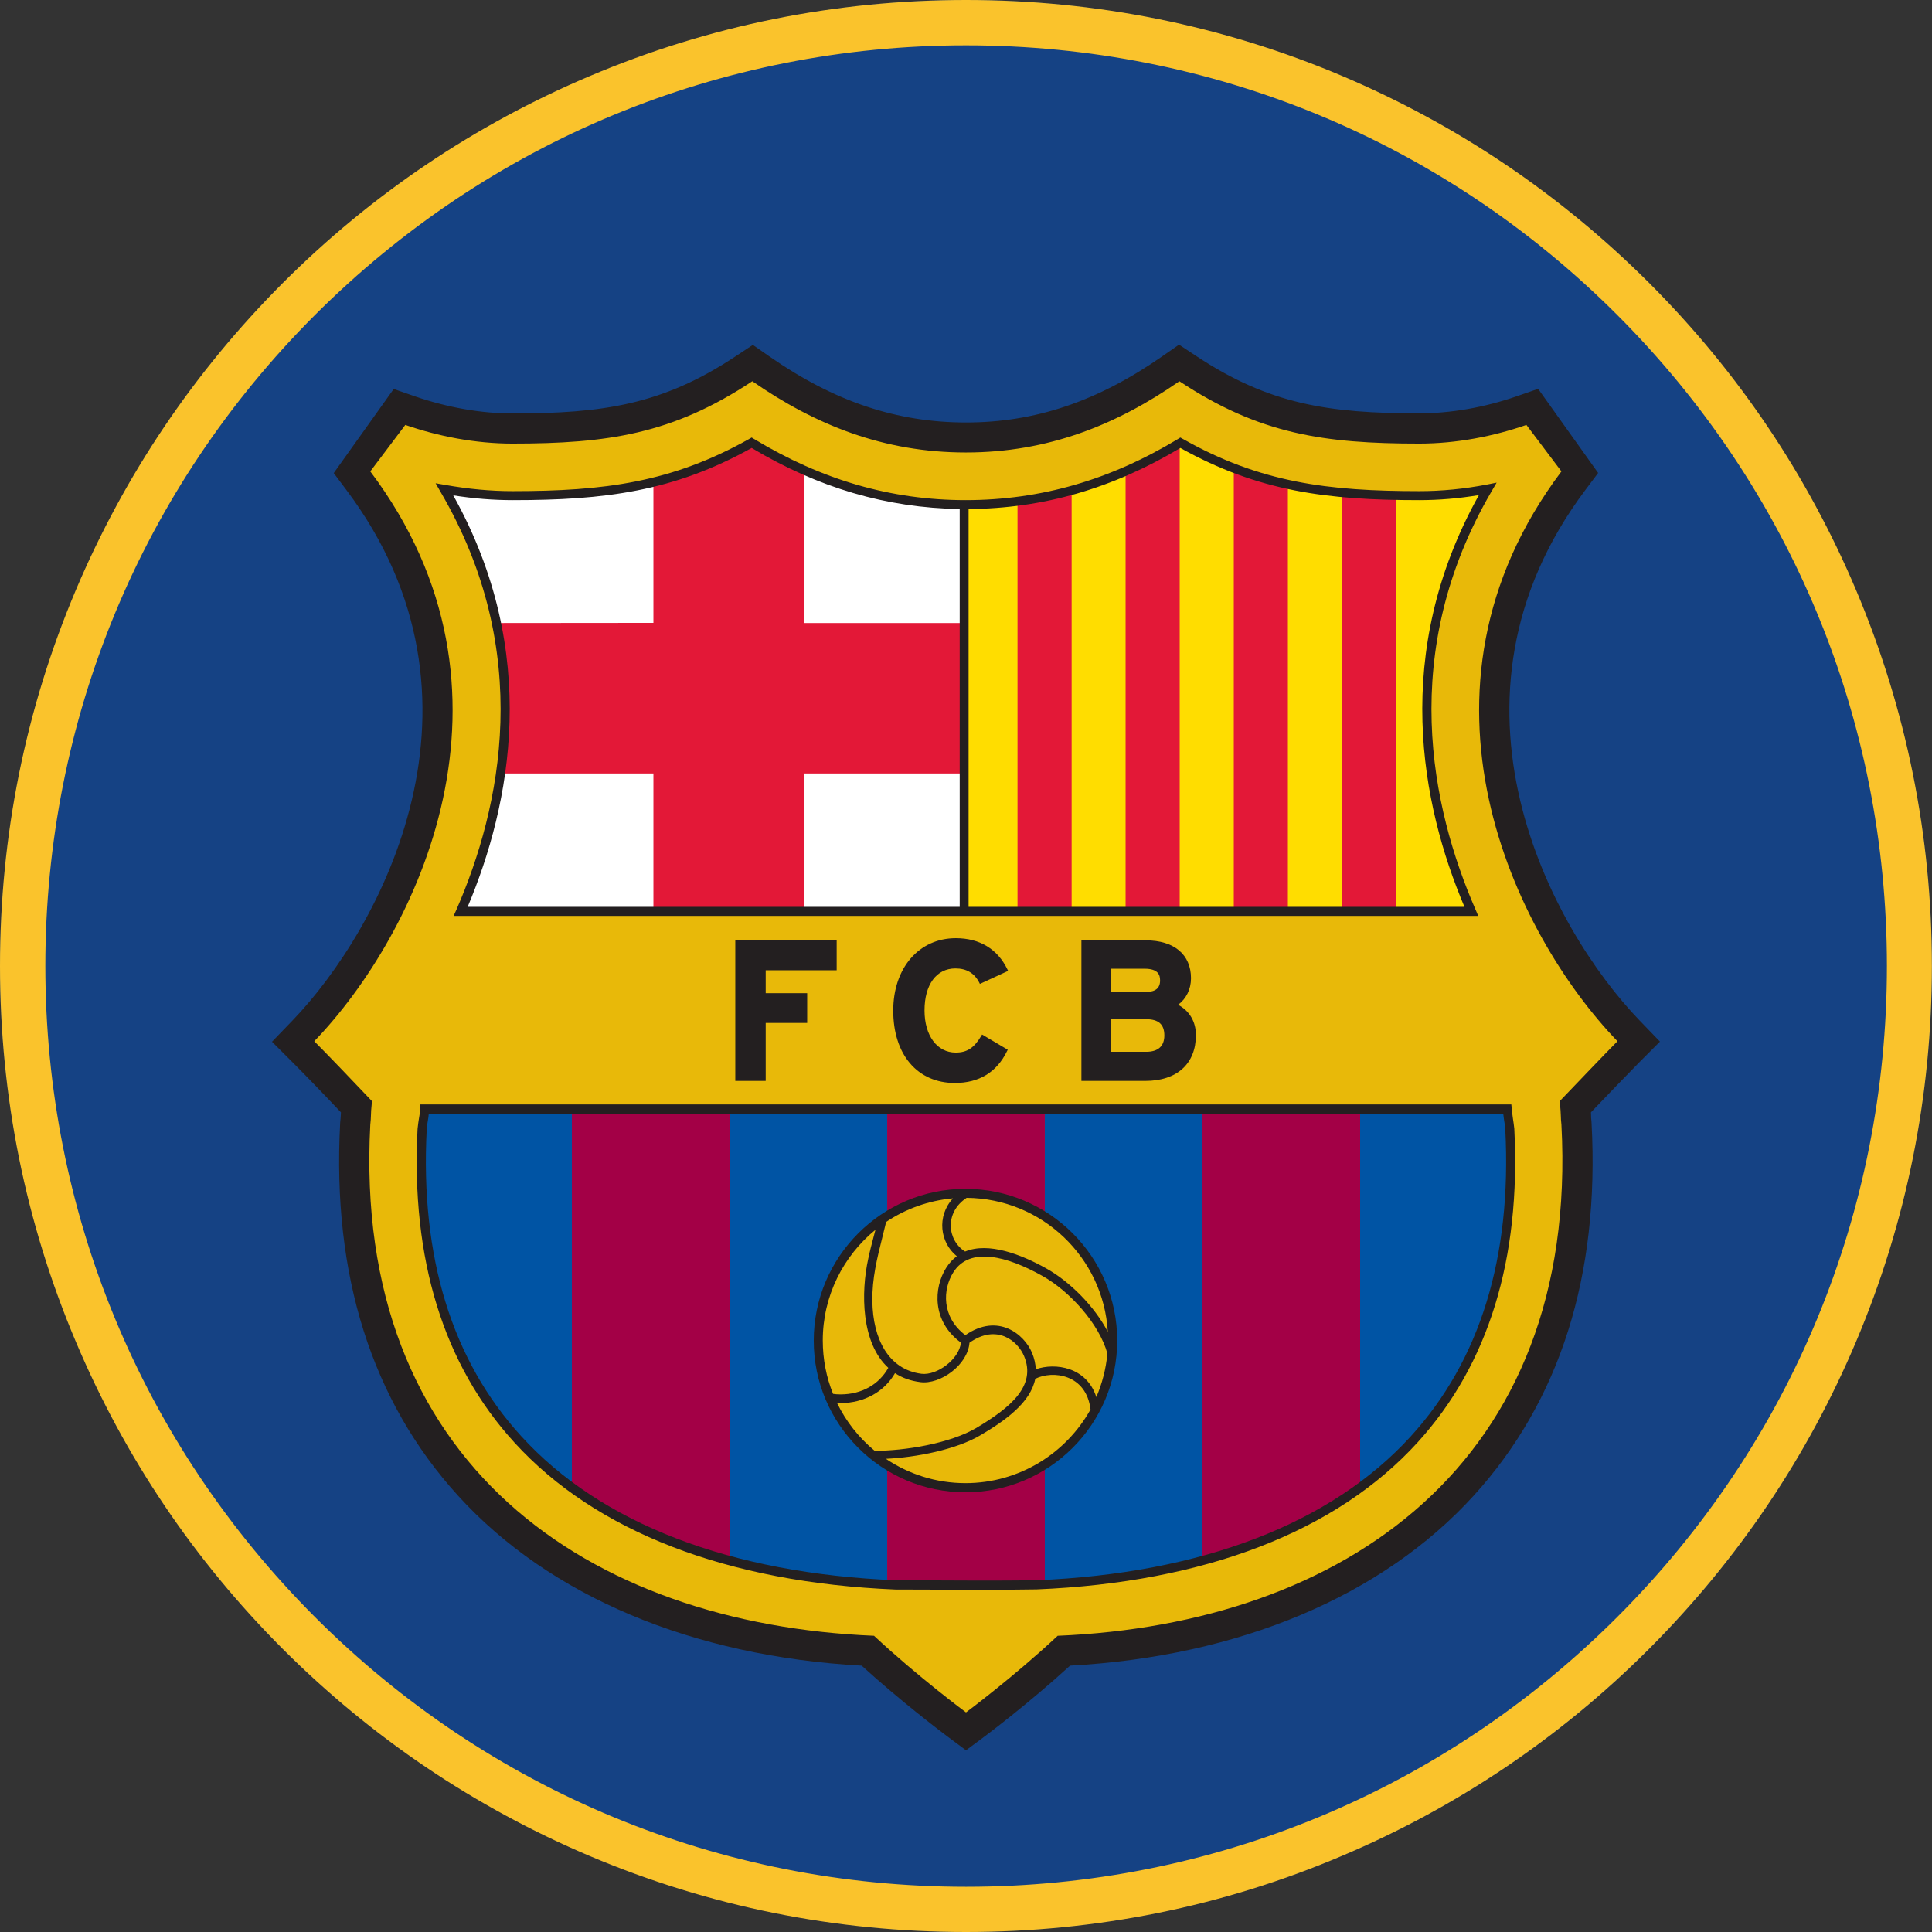
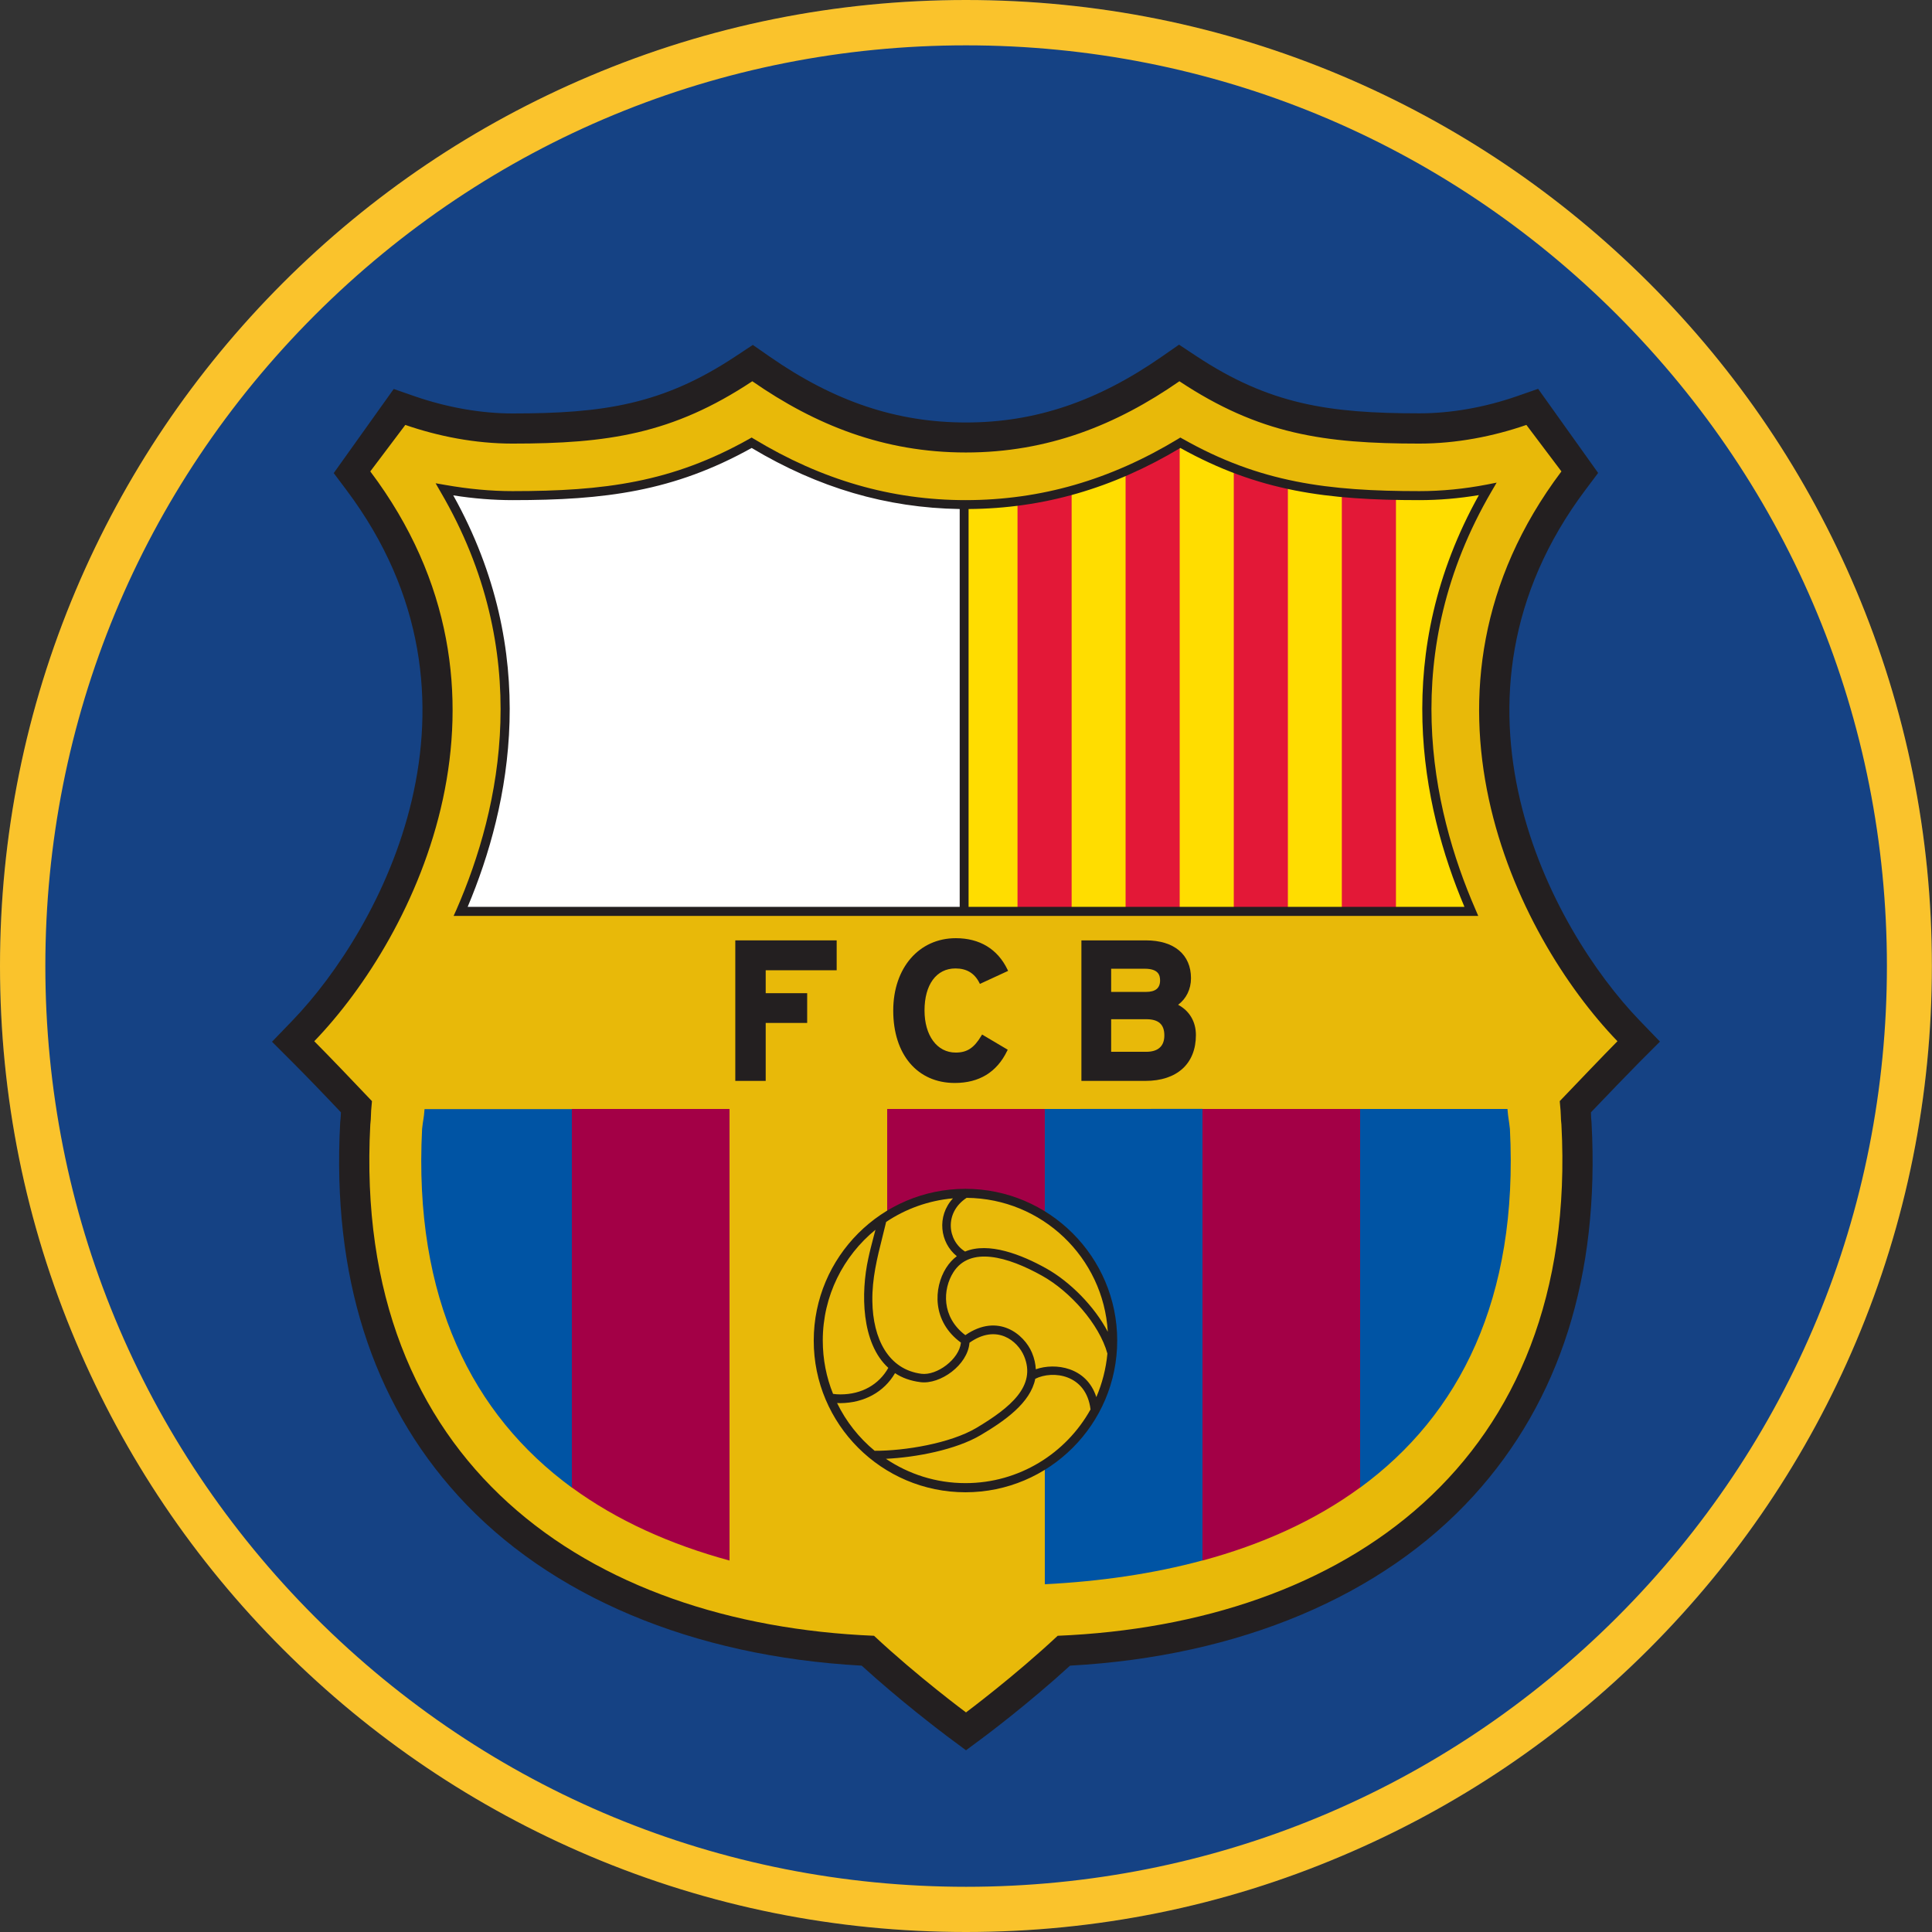
<svg xmlns="http://www.w3.org/2000/svg" width="68" height="68" viewBox="0 0 68 68" fill="none">
  <rect x="0" y="0" width="68" height="68" fill="#333333" stroke="none" />
  <circle cx="34" cy="34" r="34" fill="#154284" />
  <path fill-rule="evenodd" clip-rule="evenodd" d="M20.767 65.33C24.956 67.102 29.412 68 34 68C38.588 68 43.044 67.102 47.233 65.321C51.281 63.607 54.917 61.159 58.04 58.036C61.159 54.912 63.612 51.276 65.325 47.228C67.098 43.039 67.996 38.583 67.996 33.995C67.996 29.408 67.098 24.956 65.325 20.763C63.612 16.714 61.164 13.079 58.04 9.955C54.917 6.836 51.281 4.384 47.233 2.67C43.044 0.898 38.588 0 34 0C29.412 0 24.956 0.898 20.763 2.675C16.714 4.388 13.079 6.836 9.955 9.96C6.836 13.083 4.384 16.719 2.67 20.767C0.898 24.956 0 29.412 0 34C0 38.588 0.898 43.044 2.675 47.237C4.388 51.286 6.836 54.921 9.96 58.045C13.083 61.164 16.719 63.616 20.767 65.33ZM11.084 11.089C17.208 4.969 25.346 1.596 34 1.596C42.654 1.596 50.8 4.96 56.92 11.084C63.04 17.209 66.413 25.346 66.413 34C66.413 42.659 63.04 50.796 56.92 56.916C50.796 63.036 42.658 66.409 34.004 66.409C25.346 66.409 17.208 63.036 11.088 56.916C4.968 50.791 1.596 42.654 1.596 34C1.596 25.346 4.964 17.209 11.084 11.089Z" fill="#FAC32C" />
  <path d="M41.511 12.911L41.756 13.074C44.463 14.865 46.643 15.196 49.957 15.196C51.127 15.196 52.382 14.974 53.584 14.561L53.897 14.453L55.47 16.656L55.306 16.873C49.463 24.634 54.019 33.017 57.242 36.362L57.541 36.67L57.238 36.974C56.816 37.396 56.082 38.157 55.538 38.728L55.352 38.923L55.365 39.191L55.37 39.282C55.374 39.349 55.374 39.417 55.388 39.54L55.392 39.59C55.664 44.767 54.323 49.019 51.403 52.229C48.302 55.638 43.411 57.691 37.626 58.009L37.404 58.022L37.241 58.172C35.768 59.514 34.276 60.624 34.258 60.638L34 60.833L33.741 60.638C33.678 60.593 32.205 59.496 30.749 58.172L30.586 58.022L30.364 58.009C24.584 57.691 19.688 55.638 16.587 52.229C13.668 49.019 12.326 44.767 12.602 39.59L12.607 39.54C12.62 39.427 12.625 39.363 12.625 39.291V39.273L12.63 39.191L12.643 38.923L12.457 38.728C11.945 38.189 11.193 37.405 10.757 36.974L10.454 36.67L10.753 36.362C13.976 33.017 18.532 24.634 12.693 16.873L12.53 16.656L14.103 14.453L14.416 14.561C15.617 14.978 16.873 15.196 18.042 15.196C21.361 15.196 23.537 14.87 26.243 13.074L26.492 12.911L26.737 13.079C29.126 14.738 31.434 15.509 34.004 15.509C36.575 15.509 38.882 14.738 41.271 13.079L41.511 12.911Z" fill="#E8B909" />
  <path d="M16.211 32.078C18.043 27.88 18.723 22.49 15.645 17.222C16.415 17.358 17.222 17.444 18.038 17.444C21.189 17.444 23.669 17.159 26.456 15.585C28.651 16.914 31.112 17.757 33.995 17.761C36.888 17.757 39.349 16.914 41.544 15.585C44.331 17.159 46.811 17.444 49.962 17.444C50.778 17.444 51.589 17.358 52.364 17.208C49.277 22.49 49.962 27.88 51.789 32.078H16.211Z" fill="white" />
  <path d="M51.788 32.078C49.957 27.88 49.277 22.49 52.364 17.208C51.589 17.358 50.782 17.444 49.962 17.444C46.811 17.444 44.331 17.159 41.543 15.585C39.344 16.914 36.887 17.757 33.995 17.761C33.968 17.761 33.941 17.761 33.914 17.761V32.082L51.788 32.078Z" fill="#FFDD00" />
  <path d="M47.872 52.36C51.376 49.799 53.448 45.705 53.144 39.735C53.108 39.395 53.085 39.377 53.058 39.032H47.872L47.872 52.36Z" fill="#0054A4" />
  <path d="M42.323 54.926C44.409 54.364 46.29 53.516 47.872 52.356V39.032H42.323V54.926Z" fill="#A30046" />
  <path d="M20.128 52.356C21.715 53.516 23.591 54.359 25.677 54.926V39.032L20.128 39.032V52.356Z" fill="#A30046" />
  <path d="M14.856 39.735C14.552 45.705 16.623 49.794 20.128 52.36V39.037H14.942C14.919 39.377 14.892 39.395 14.856 39.735Z" fill="#0054A4" />
  <path d="M34.014 41.979C35.029 41.979 35.972 42.274 36.774 42.772V39.032H31.226V42.79C32.032 42.283 32.989 41.979 34.014 41.979Z" fill="#A30046" />
-   <path d="M34.014 52.437C32.989 52.437 32.032 52.138 31.226 51.626V55.765C31.325 55.769 31.421 55.779 31.52 55.783C33.365 55.792 35.034 55.801 36.484 55.783C36.584 55.779 36.679 55.769 36.779 55.765V51.644C35.972 52.143 35.029 52.437 34.014 52.437Z" fill="#A30046" />
  <path d="M36.774 39.032V42.772C38.252 43.697 39.24 45.334 39.24 47.206C39.24 49.078 38.252 50.715 36.774 51.64V55.76C38.733 55.661 40.6 55.389 42.323 54.922V39.028L36.774 39.032Z" fill="#0054A4" />
-   <path d="M28.787 47.21C28.787 45.347 29.761 43.72 31.226 42.79V39.032H25.677V54.926C27.399 55.389 29.267 55.665 31.226 55.765V51.626C29.761 50.701 28.787 49.069 28.787 47.21Z" fill="#0054A4" />
-   <path d="M17.462 21.928C17.834 23.746 17.848 25.527 17.608 27.223H22.998V32.078H28.293V27.223H33.932V21.928H28.293V16.542C27.658 16.261 27.046 15.939 26.456 15.581C25.273 16.247 24.145 16.683 22.998 16.964V21.923L17.462 21.928Z" fill="#E31837" />
  <path d="M45.329 32.078V17.041C44.69 16.9 44.06 16.714 43.425 16.474V32.078H45.329Z" fill="#E31837" />
  <path d="M37.718 32.078V17.258C37.105 17.426 36.471 17.558 35.813 17.644V32.082L37.718 32.078Z" fill="#E31837" />
-   <path d="M49.133 32.078V17.435C48.475 17.422 47.845 17.394 47.228 17.335V32.078H49.133Z" fill="#E31837" />
+   <path d="M49.133 32.078V17.435C48.475 17.422 47.845 17.394 47.228 17.335V32.078Z" fill="#E31837" />
  <path d="M41.521 32.078V15.595C40.909 15.966 40.275 16.293 39.617 16.578V32.073L41.521 32.078Z" fill="#E31837" />
  <path fill-rule="evenodd" clip-rule="evenodd" d="M57.7 35.909L58.425 36.661L57.682 37.405C57.288 37.804 56.58 38.538 55.996 39.15C55.996 39.169 55.997 39.188 55.998 39.204C55.999 39.219 56 39.233 56 39.245C56 39.309 56 39.363 56.014 39.467L56.018 39.535C56.304 44.894 54.908 49.3 51.87 52.641C48.647 56.182 43.615 58.299 37.663 58.625C36.189 59.972 34.703 61.082 34.635 61.132L34 61.604L33.365 61.132C33.36 61.128 33.345 61.117 33.321 61.099C33.054 60.897 31.68 59.856 30.328 58.625C24.376 58.299 19.339 56.182 16.12 52.641C13.083 49.3 11.687 44.889 11.972 39.535L11.977 39.467C11.987 39.391 11.989 39.342 11.992 39.296C11.993 39.279 11.994 39.262 11.995 39.245C11.995 39.23 11.996 39.216 11.997 39.201C11.998 39.185 12 39.169 12 39.15C11.419 38.533 10.712 37.804 10.313 37.405L9.574 36.666L10.3 35.913C13.391 32.699 17.77 24.662 12.185 17.236L11.746 16.651L13.858 13.691L14.615 13.954C15.753 14.344 16.936 14.552 18.038 14.552C21.229 14.552 23.324 14.244 25.894 12.539L26.497 12.14L27.091 12.553C29.367 14.135 31.565 14.87 34 14.87C36.434 14.87 38.628 14.13 40.904 12.544L41.498 12.131L42.101 12.53C44.676 14.235 46.766 14.548 49.957 14.548C51.059 14.548 52.242 14.344 53.38 13.949L54.137 13.686L56.249 16.646L55.81 17.231C50.225 24.657 54.604 32.694 57.7 35.909ZM54.936 39.281C54.932 39.176 54.928 39.049 54.898 38.756L54.959 38.692C55.543 38.081 56.448 37.134 56.929 36.648C53.325 32.908 49.118 24.349 54.957 16.592L53.724 14.956C52.559 15.359 51.263 15.613 49.957 15.613C46.607 15.613 44.322 15.282 41.511 13.419C39.29 14.96 36.879 15.926 33.995 15.926C31.108 15.926 28.7 14.96 26.479 13.419C23.668 15.282 21.379 15.613 18.033 15.613C16.732 15.613 15.431 15.359 14.266 14.956L13.033 16.592C18.872 24.349 14.665 32.908 11.061 36.648C11.564 37.151 12.516 38.148 13.092 38.756C13.062 39.046 13.058 39.174 13.055 39.28C13.052 39.369 13.05 39.443 13.033 39.585C12.399 51.522 20.713 57.156 30.763 57.574C32.3 59.011 34 60.271 34 60.271C34 60.271 35.691 59.011 37.227 57.574C47.278 57.156 55.592 51.522 54.957 39.585C54.941 39.442 54.938 39.369 54.936 39.281Z" fill="#231F20" />
-   <path fill-rule="evenodd" clip-rule="evenodd" d="M14.742 39.39C14.761 39.291 14.774 39.205 14.788 39.023V38.873H53.194L53.208 39.023C53.223 39.172 53.235 39.257 53.246 39.338C53.248 39.355 53.251 39.373 53.253 39.39C53.267 39.477 53.28 39.567 53.298 39.721C53.534 44.318 52.387 48.031 49.894 50.769C47.033 53.911 42.396 55.697 36.489 55.941C35.877 55.951 35.224 55.955 34.54 55.955C33.709 55.955 32.826 55.951 31.898 55.947L31.747 55.946H31.52C25.604 55.701 20.967 53.911 18.106 50.773C15.608 48.035 14.461 44.323 14.697 39.73C14.715 39.563 14.729 39.472 14.742 39.39ZM15.06 39.44C15.046 39.517 15.033 39.603 15.019 39.753C14.788 44.246 15.908 47.881 18.347 50.551C21.148 53.625 25.709 55.38 31.53 55.62H31.747L31.903 55.62C33.592 55.629 35.134 55.637 36.48 55.62C42.296 55.38 46.857 53.625 49.658 50.551C52.093 47.881 53.213 44.246 52.981 39.744C52.968 39.603 52.954 39.517 52.941 39.44C52.937 39.415 52.934 39.391 52.93 39.365C52.923 39.317 52.915 39.264 52.909 39.196H15.092C15.083 39.3 15.074 39.368 15.06 39.44Z" fill="#231F20" />
  <path fill-rule="evenodd" clip-rule="evenodd" d="M16.066 32.015L15.966 32.237H52.029L51.934 32.015C50.37 28.424 49.191 22.952 52.5 17.29L52.677 16.987L52.333 17.055C51.535 17.209 50.737 17.286 49.962 17.286C46.743 17.286 44.349 16.987 41.625 15.445L41.543 15.4L41.462 15.45C39.073 16.896 36.629 17.599 33.995 17.603C31.37 17.603 28.931 16.896 26.538 15.45L26.456 15.4L26.375 15.445C23.65 16.982 21.257 17.286 18.038 17.286C17.285 17.286 16.492 17.213 15.671 17.068L15.332 17.009L15.504 17.308C18.809 22.952 17.634 28.42 16.066 32.015ZM34.091 17.916C36.715 17.898 39.159 17.195 41.544 15.767C44.295 17.299 46.716 17.603 49.957 17.603C50.642 17.603 51.345 17.544 52.052 17.426C48.956 22.98 50.021 28.32 51.544 31.919H34.091V17.916ZM18.043 17.603C17.376 17.603 16.674 17.549 15.953 17.435C19.044 22.98 17.975 28.32 16.46 31.919H33.778V17.916C31.203 17.875 28.805 17.172 26.456 15.767C23.705 17.299 21.284 17.603 18.043 17.603Z" fill="#231F20" />
  <path d="M29.448 34.15V33.098H25.88V38.044H26.95V36.004H28.41V34.957H26.95V34.15H29.448Z" fill="#231F20" />
  <path d="M33.628 34.086C34.018 34.086 34.294 34.249 34.467 34.585L34.489 34.63L35.482 34.172L35.459 34.123C35.111 33.402 34.48 33.021 33.642 33.021C32.345 33.021 31.439 34.068 31.439 35.569C31.439 37.119 32.291 38.117 33.605 38.117C34.462 38.117 35.083 37.74 35.446 36.992L35.469 36.947L34.566 36.412L34.539 36.457C34.281 36.888 34.036 37.047 33.637 37.047C32.98 37.047 32.54 36.448 32.54 35.564C32.54 34.657 32.957 34.086 33.628 34.086Z" fill="#231F20" />
  <path fill-rule="evenodd" clip-rule="evenodd" d="M41.919 34.431C41.919 33.597 41.325 33.098 40.333 33.098H38.062V38.044H40.315C41.425 38.044 42.092 37.441 42.092 36.43C42.092 35.959 41.865 35.578 41.466 35.365C41.752 35.152 41.919 34.816 41.919 34.431ZM39.109 34.096H40.288C40.768 34.096 40.831 34.318 40.831 34.508C40.831 34.78 40.668 34.912 40.337 34.912H39.109V34.096ZM39.109 37.02H40.342C40.764 37.02 40.981 36.82 40.981 36.444C40.981 36.054 40.777 35.873 40.342 35.873H39.109V37.02Z" fill="#231F20" />
  <path fill-rule="evenodd" clip-rule="evenodd" d="M33.981 52.523C36.928 52.523 39.322 50.125 39.322 47.183C39.322 44.236 36.923 41.843 33.981 41.843C31.035 41.843 28.641 44.241 28.641 47.183C28.637 50.125 31.035 52.523 33.981 52.523ZM33.981 52.201C32.943 52.201 31.982 51.884 31.18 51.345C32.24 51.295 33.65 51.027 34.525 50.506C35.373 50.003 36.27 49.373 36.438 48.529C37.055 48.221 38.233 48.366 38.383 49.608C37.522 51.154 35.872 52.201 33.981 52.201ZM32.395 48.647C32.041 48.602 31.746 48.493 31.502 48.33C31.112 49.001 30.409 49.377 29.584 49.386C29.564 49.386 29.543 49.385 29.523 49.384L29.523 49.384C29.502 49.383 29.482 49.382 29.462 49.382C29.779 50.034 30.232 50.606 30.785 51.063C31.832 51.068 33.442 50.805 34.367 50.257C35.559 49.545 36.484 48.783 36.044 47.731C35.822 47.197 35.083 46.58 34.122 47.26C34.063 48.044 33.093 48.738 32.395 48.647ZM30.704 45.796C30.692 44.998 30.872 44.281 31.059 43.536C31.103 43.362 31.147 43.186 31.189 43.008C31.873 42.55 32.676 42.255 33.541 42.178C32.961 42.809 33.084 43.738 33.677 44.214C33.537 44.318 33.41 44.454 33.301 44.626C32.857 45.329 32.798 46.508 33.822 47.256C33.759 47.845 32.975 48.421 32.431 48.353C31.27 48.203 30.722 47.124 30.704 45.796ZM36.321 47.609C36.407 47.813 36.447 48.008 36.457 48.194C37.141 47.954 38.247 48.112 38.587 49.173C38.791 48.697 38.927 48.18 38.977 47.641C38.691 46.603 37.663 45.451 36.679 44.903C35.464 44.223 34.14 43.856 33.555 44.78C33.179 45.374 33.129 46.353 33.977 46.993C35.133 46.195 36.053 46.97 36.321 47.609ZM36.824 44.644C35.949 44.155 34.797 43.706 33.968 44.05C33.342 43.661 33.233 42.677 34.022 42.16C36.674 42.183 38.837 44.259 38.991 46.875C38.519 45.973 37.653 45.107 36.824 44.644ZM30.752 43.516C30.772 43.44 30.792 43.363 30.813 43.284C29.684 44.205 28.959 45.61 28.959 47.178C28.959 47.845 29.086 48.48 29.321 49.06C29.407 49.074 29.494 49.078 29.584 49.078C30.328 49.078 30.935 48.733 31.266 48.144C30.305 47.269 30.3 45.488 30.559 44.304C30.612 44.048 30.68 43.792 30.752 43.516Z" fill="#231F20" />
</svg>